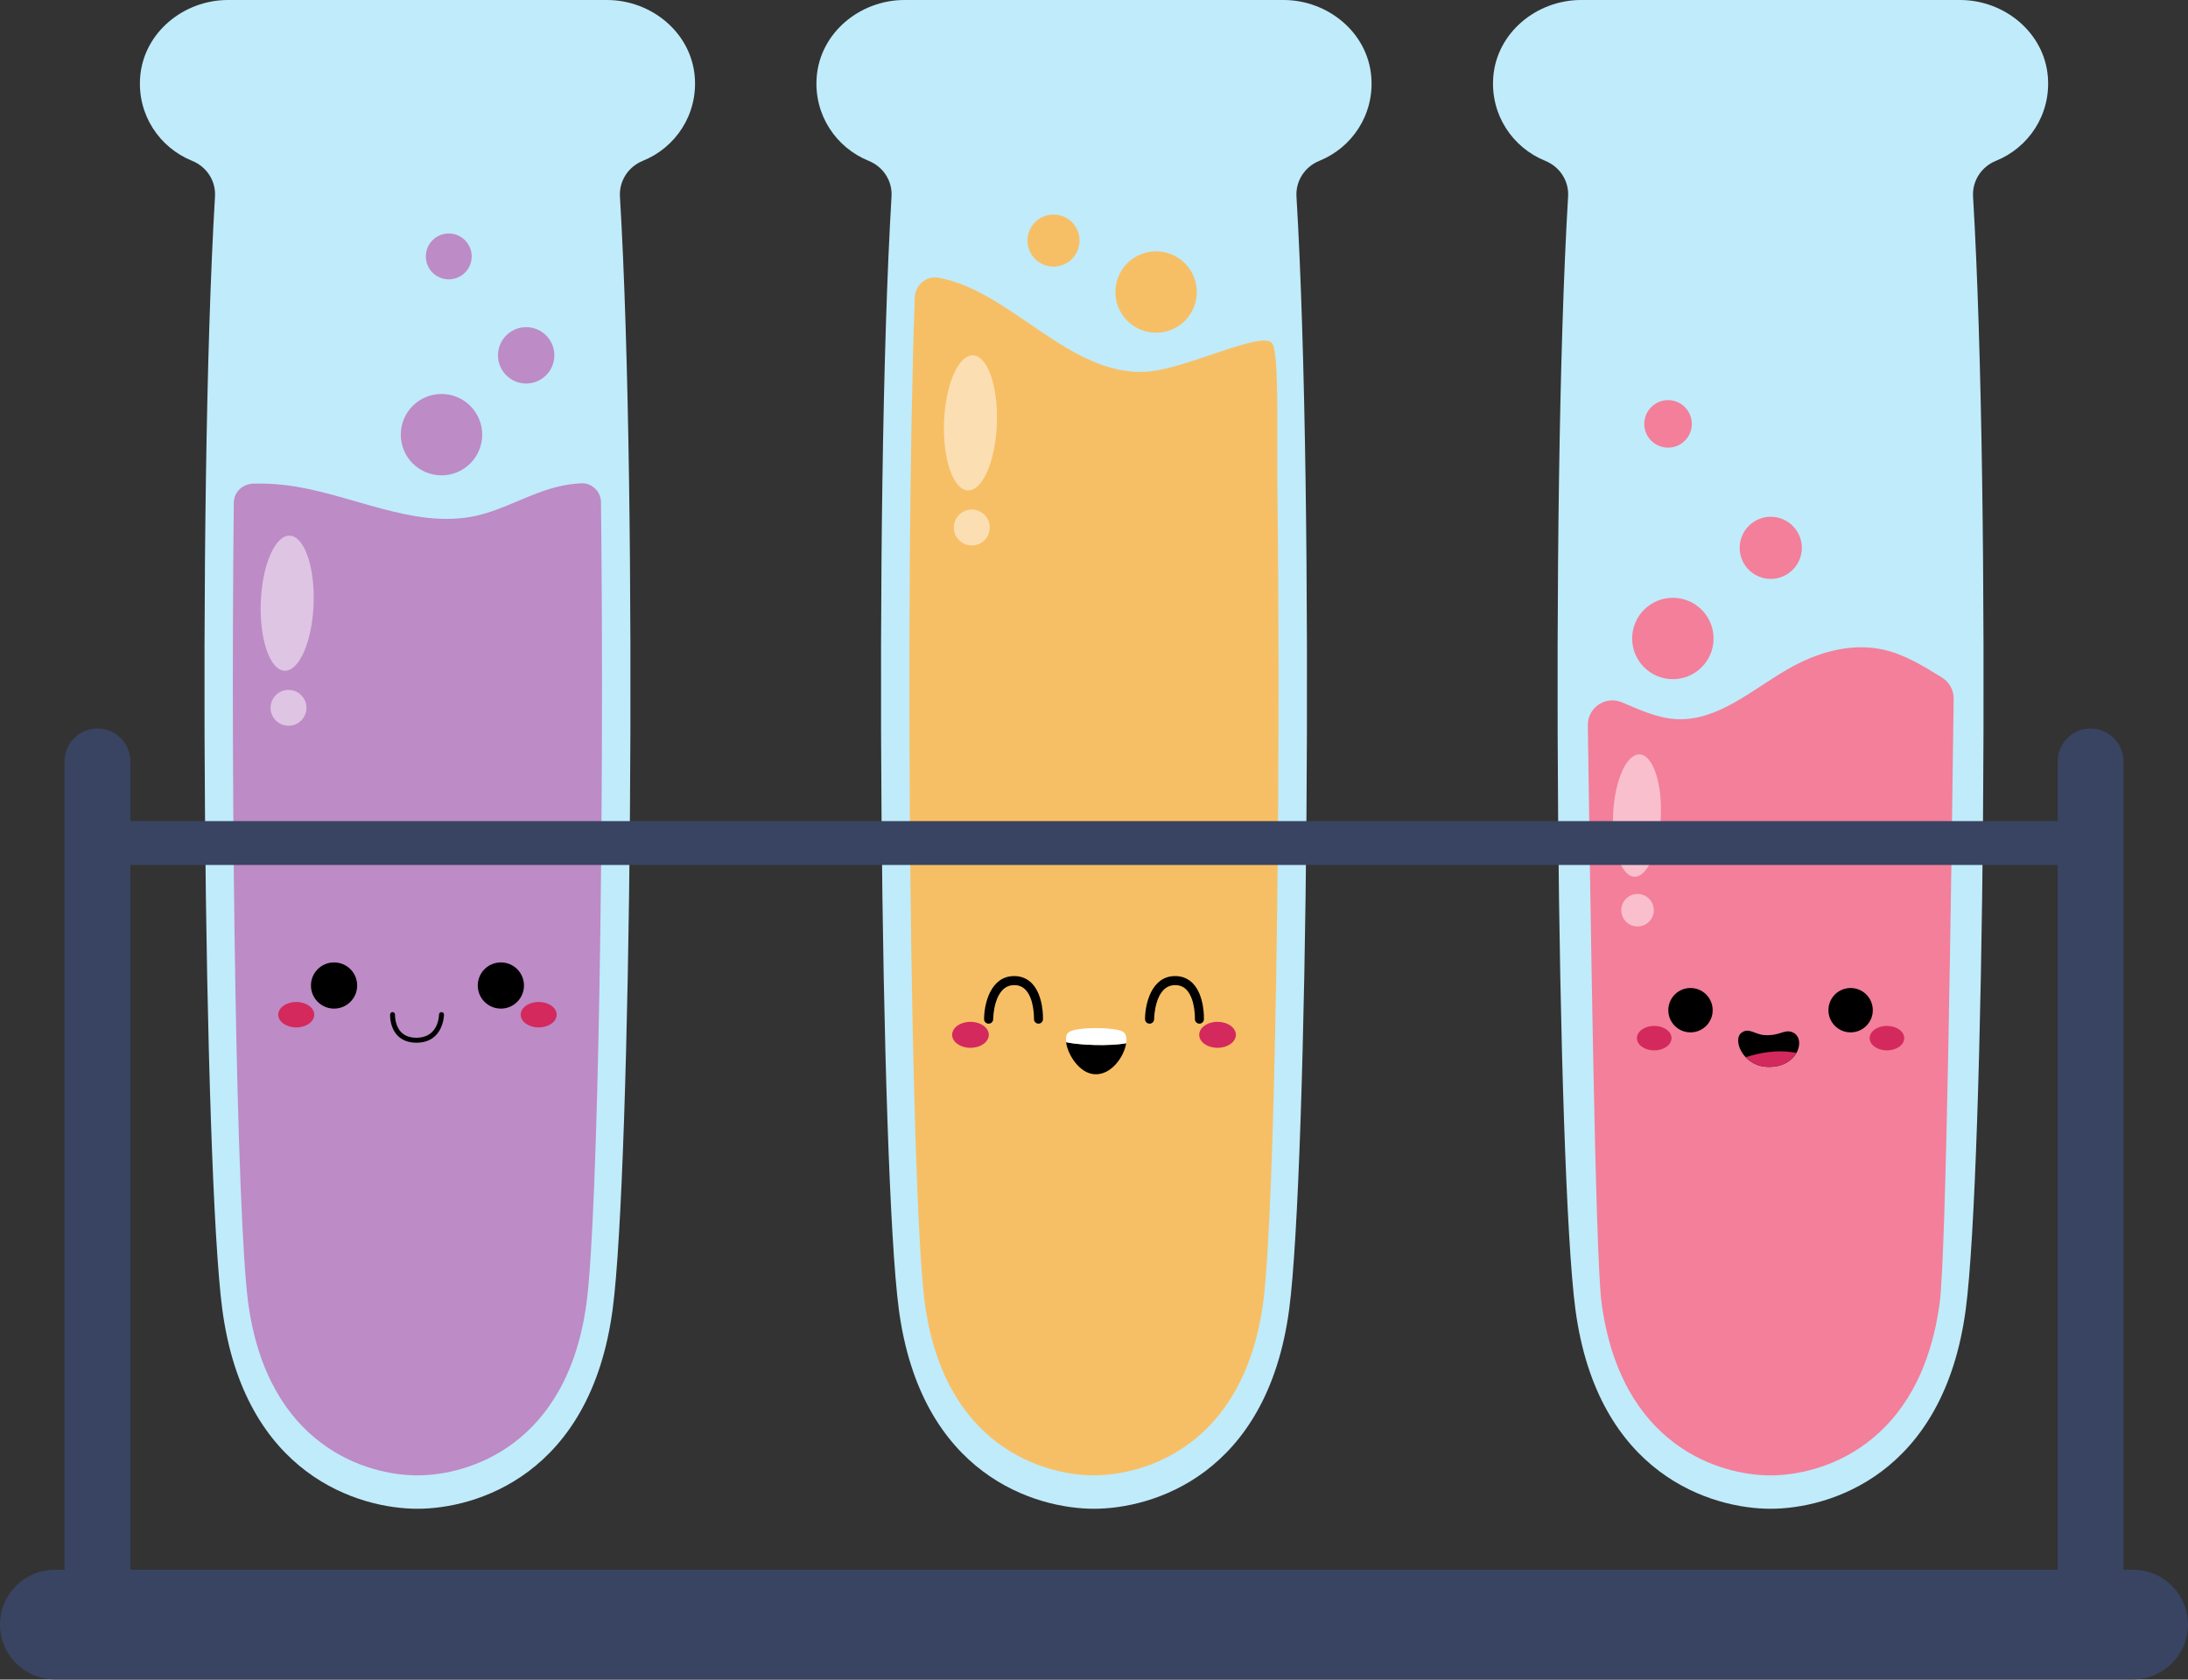
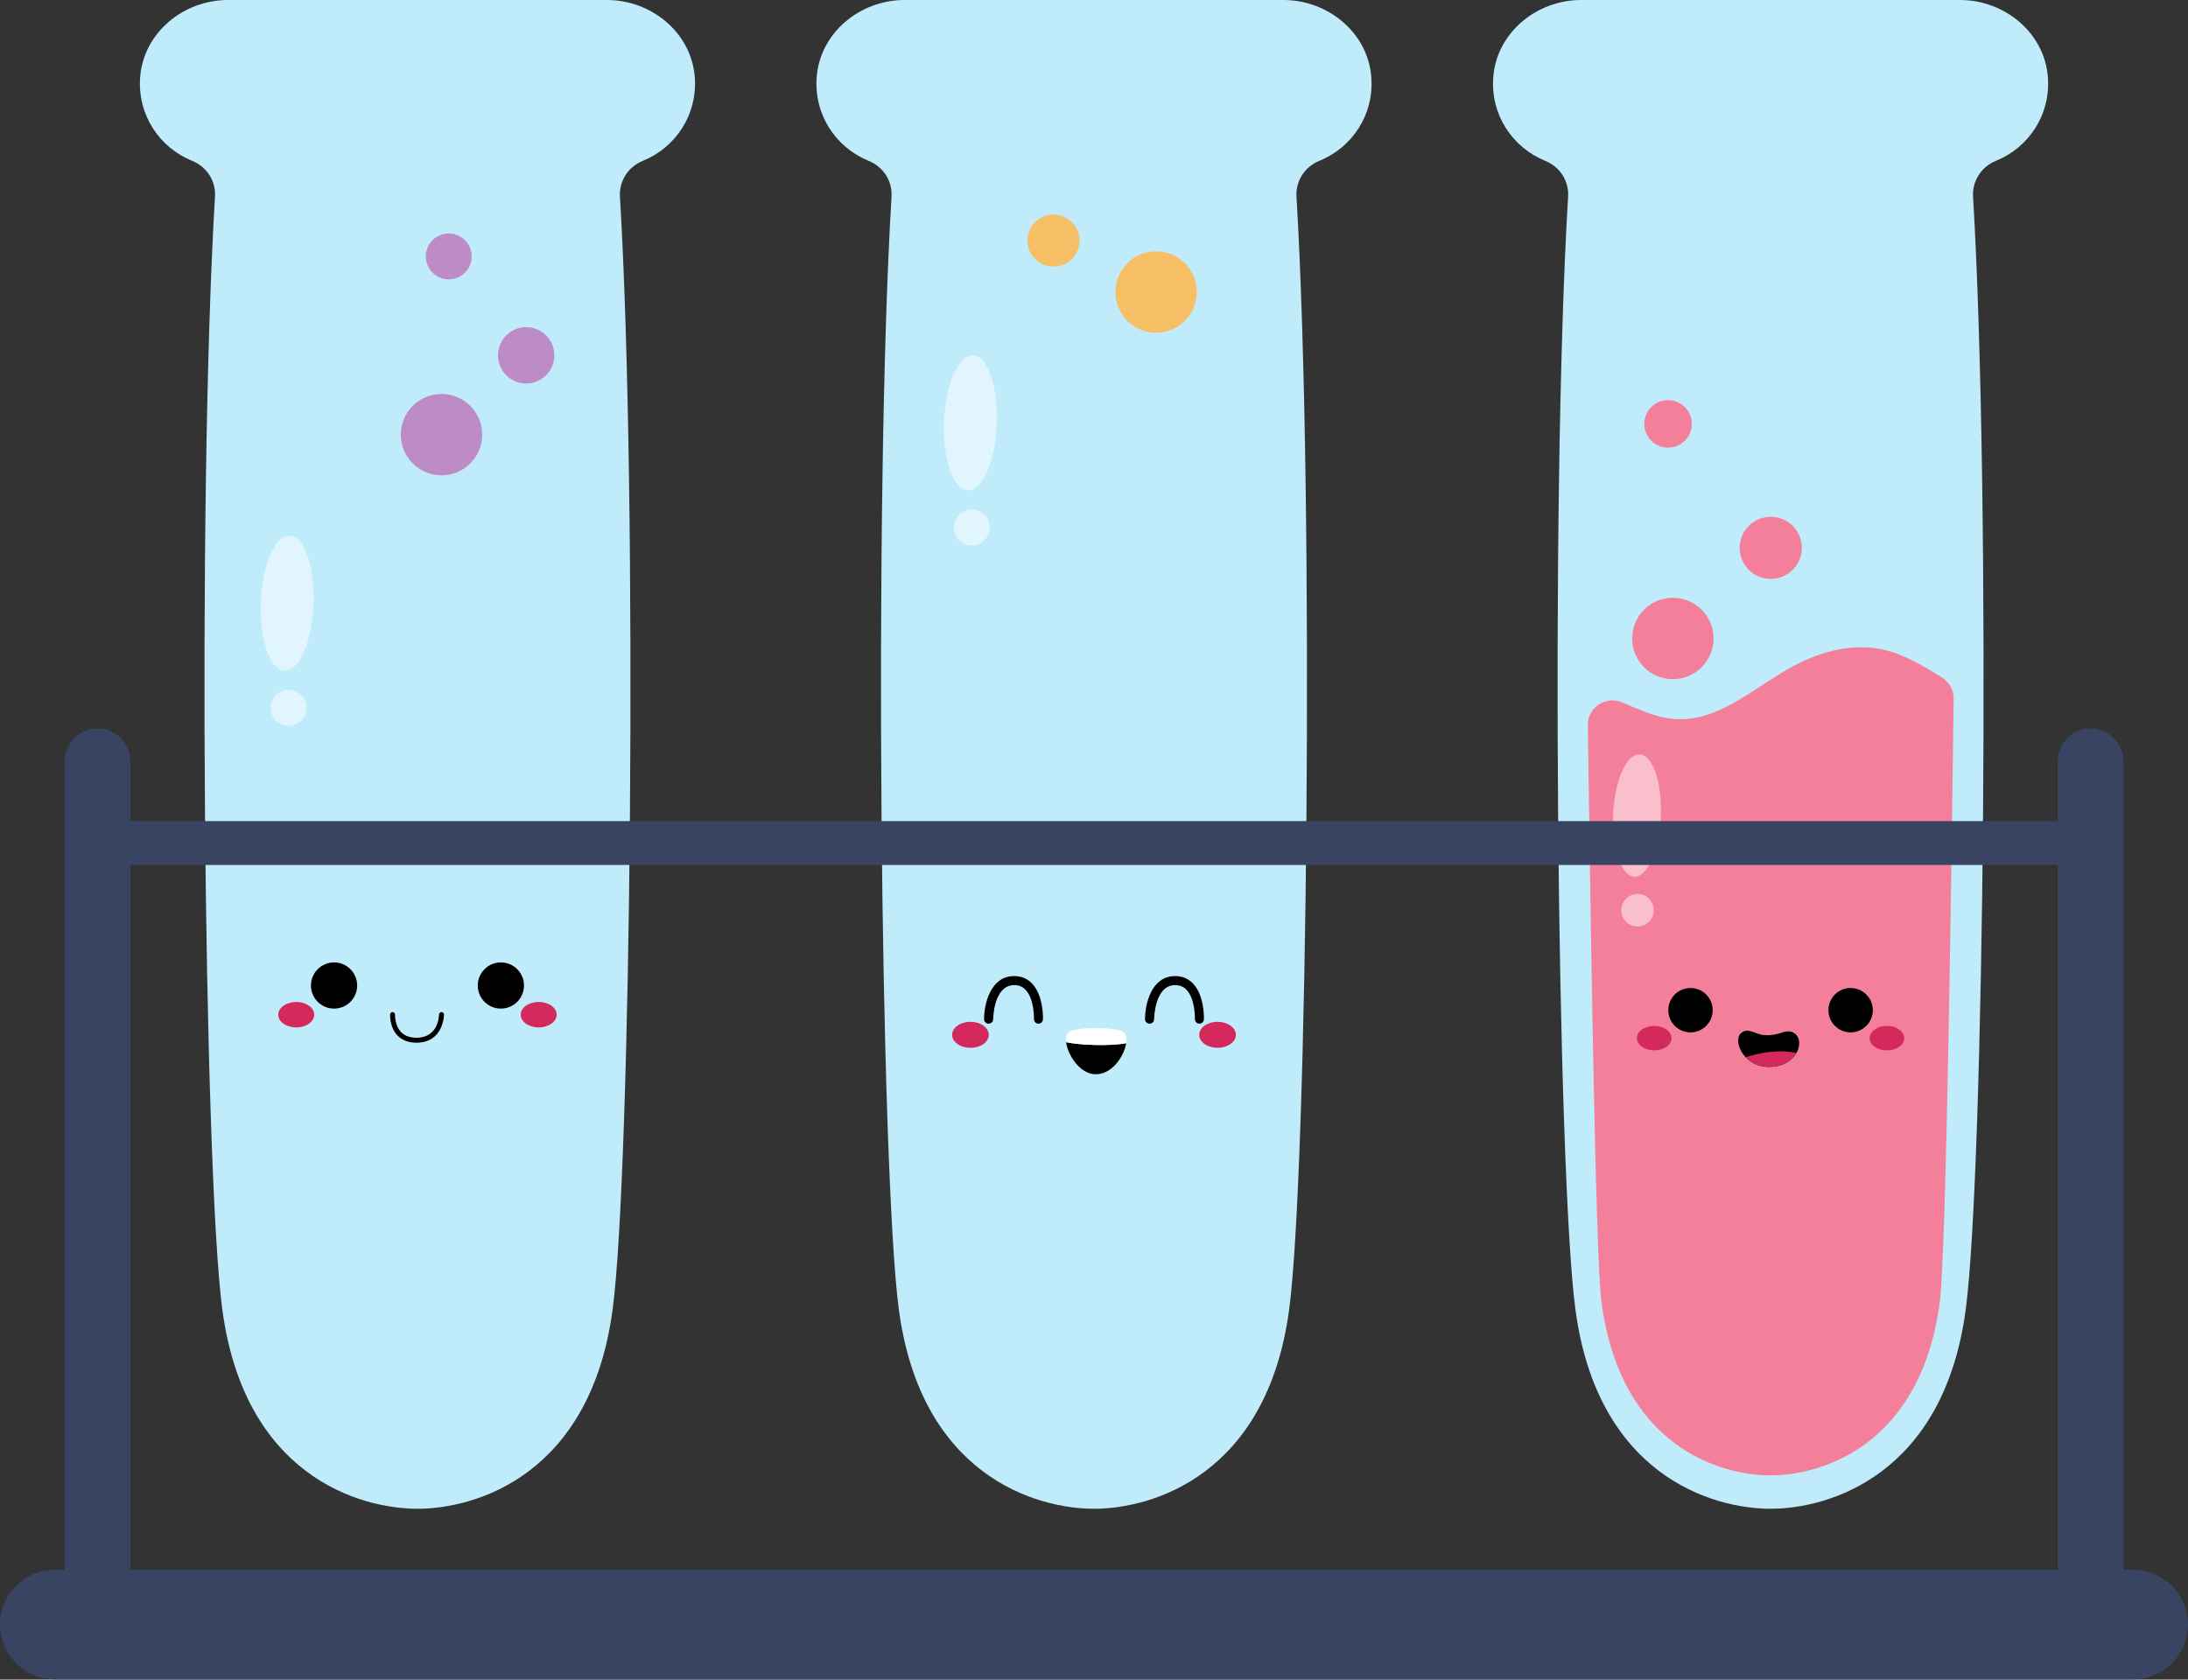
<svg xmlns="http://www.w3.org/2000/svg" data-name="Layer 1" height="383.9" preserveAspectRatio="xMidYMid meet" version="1.0" viewBox="0.0 -0.0 500.0 383.9" width="500.0" zoomAndPan="magnify">
  <rect x="0.0" y="-0.0" width="500.0" height="383.9" fill="#333333" stroke="none" />
  <g>
    <g id="change1_2">
      <path d="m138.71,0H52.09c-10.16,0-19.28,7.48-20.06,17.61-.67,8.66,4.44,16.14,11.87,19.15,3.33,1.35,5.45,4.58,5.23,8.17-4.15,69.35-2.49,222.91,1.66,254.29,5.04,38.04,31.35,45.64,44.61,45.64s39.57-7.6,44.61-45.64c4.15-31.38,5.81-184.94,1.66-254.29-.21-3.58,1.9-6.82,5.23-8.17,7.43-3,12.54-10.49,11.87-19.15-.78-10.13-9.9-17.61-20.06-17.61Z" fill="#c0ebfa" />
    </g>
    <g id="change2_1">
-       <path d="m137.34,114.81c-.03-2.46-2.07-4.47-4.53-4.34-1.76.09-3.51.34-5.2.74-6.45,1.53-12.27,5.2-18.72,6.67-14.53,3.22-28.95-5.26-43.77-7.01-2.41-.28-4.84-.39-7.27-.32-2.42.07-4.4,1.93-4.42,4.35-.8,71.28.66,162.88,3.27,182.75,4.41,32.97,27.2,39.58,38.68,39.58s34.33-6.62,38.68-39.58c2.61-19.91,4.12-111.52,3.28-182.84Z" fill="#bd8bc6" />
-     </g>
+       </g>
    <g>
      <g id="change3_6">
        <circle cx="76.34" cy="225.26" r="5.28" />
      </g>
      <g id="change4_5">
        <ellipse cx="67.7" cy="231.93" fill="#d4295d" rx="4.11" ry="2.91" />
      </g>
      <g id="change3_7">
        <circle cx="114.46" cy="225.26" r="5.28" />
      </g>
      <g id="change4_6">
        <ellipse cx="123.1" cy="231.93" fill="#d4295d" rx="4.11" ry="2.91" />
      </g>
      <g id="change3_8">
        <path d="m95.16,238.33c-1.83,0-3.29-.56-4.34-1.66-1.8-1.89-1.68-4.68-1.67-4.79.01-.3.26-.54.56-.54h.02c.31.01.55.28.54.59,0,.02-.09,2.43,1.38,3.97.82.86,2,1.3,3.51,1.3,5.08,0,5.16-5.08,5.16-5.29,0-.31.25-.57.57-.57h0c.31,0,.57.25.57.57,0,.06-.07,6.42-6.3,6.42Z" />
      </g>
    </g>
    <g id="change2_2">
      <circle cx="100.89" cy="99.35" fill="#bd8bc6" r="9.3" />
    </g>
    <g id="change2_3">
      <circle cx="120.24" cy="81.22" fill="#bd8bc6" r="6.44" />
    </g>
    <g id="change2_4">
      <circle cx="102.55" cy="58.61" fill="#bd8bc6" r="5.24" />
    </g>
    <g>
      <g id="change5_2" opacity=".5">
        <ellipse cx="65.63" cy="137.88" fill="#fff" rx="15.45" ry="6.04" transform="rotate(-87.83 65.627 137.88)" />
      </g>
      <g id="change5_3" opacity=".5">
        <circle cx="65.93" cy="161.79" fill="#fff" r="4.1" />
      </g>
    </g>
  </g>
  <g>
    <g id="change1_3">
      <path d="m293.31,0h-86.62c-10.16,0-19.28,7.48-20.06,17.61-.67,8.66,4.44,16.14,11.87,19.15,3.33,1.35,5.45,4.58,5.23,8.17-4.15,69.35-2.49,222.91,1.66,254.29,5.04,38.04,31.35,45.64,44.61,45.64s39.57-7.6,44.61-45.64c4.15-31.38,5.81-184.94,1.66-254.29-.21-3.58,1.9-6.82,5.23-8.17,7.43-3,12.54-10.49,11.87-19.15-.78-10.13-9.9-17.61-20.06-17.61Z" fill="#c0ebfa" />
    </g>
    <g id="change6_1">
-       <path d="m291.91,110.98c-.15-11.52.42-29.72-1.12-32.4-1.93-3.36-19.7,5.82-28.75,6.38-17.65,1.13-31.06-18.55-47.63-21.49-2.75-.49-5.27,1.72-5.37,4.51-2.46,69.72-.98,204.97,2.27,229.66,4.35,32.97,27.2,39.58,38.68,39.58s34.27-6.62,38.68-39.58c2.68-20.22,4.14-114.83,3.23-186.67Z" fill="#f7bf65" />
-     </g>
+       </g>
    <g id="change6_2">
      <circle cx="264.19" cy="66.75" fill="#f7bf65" r="9.3" />
    </g>
    <g id="change6_3">
      <circle cx="240.75" cy="54.99" fill="#f7bf65" r="5.95" />
    </g>
    <g>
      <g id="change4_3">
        <ellipse cx="221.77" cy="236.53" fill="#d4295d" rx="4.19" ry="2.97" />
      </g>
      <g id="change4_4">
        <ellipse cx="278.23" cy="236.53" fill="#d4295d" rx="4.19" ry="2.97" />
      </g>
      <g id="change3_4">
        <path d="m225.91,233.98h0c-.57,0-1.03-.46-1.03-1.03,0-3.41,1.44-9.85,6.88-9.85,1.61,0,2.99.57,4.06,1.68,2.67,2.76,2.53,7.98,2.52,8.2-.02.56-.48,1-1.03,1h-.03c-.57-.02-1.01-.49-1-1.06,0-.04.12-4.58-1.94-6.7-.68-.7-1.52-1.05-2.57-1.05-4.74,0-4.81,7.71-4.81,7.78,0,.57-.46,1.03-1.03,1.03Z" />
      </g>
      <g id="change3_5">
        <path d="m262.69,233.98h0c-.57,0-1.03-.46-1.03-1.03,0-3.41,1.44-9.85,6.88-9.85,1.61,0,2.99.57,4.06,1.68,2.67,2.76,2.53,7.98,2.52,8.2-.02.56-.48,1-1.03,1h-.03c-.57-.02-1.01-.49-1-1.06,0-.04.12-4.58-1.94-6.7-.68-.7-1.52-1.05-2.57-1.05-4.74,0-4.81,7.71-4.81,7.78,0,.57-.46,1.03-1.03,1.03Z" />
      </g>
      <g>
        <g id="change3_3">
          <path d="m243.62,238.22c.37,2.87,3.06,7.12,6.52,7.32,3.82.23,6.76-4.06,7.21-7.09-3.91.72-10.68.42-13.72-.23Z" />
        </g>
        <g id="change5_4">
          <path d="m256.57,235.79c-1.76-1.02-10.66-1.17-12.37.17-.53.41-.7,1.25-.58,2.25,2.95.67,9.86.97,13.74.23.17-1.21-.05-2.22-.79-2.65Z" fill="#fff" />
        </g>
      </g>
    </g>
    <g>
      <g id="change5_1" opacity=".5">
        <ellipse cx="221.77" cy="96.66" fill="#fff" rx="15.45" ry="6.04" transform="rotate(-87.83 221.768 96.66)" />
      </g>
      <g id="change5_6" opacity=".5">
        <circle cx="222.07" cy="120.57" fill="#fff" r="4.1" />
      </g>
    </g>
  </g>
  <g>
    <g id="change1_1">
      <path d="m447.92,0h-86.62c-10.16,0-19.28,7.48-20.06,17.61-.67,8.66,4.44,16.14,11.87,19.15,3.33,1.35,5.45,4.58,5.23,8.17-4.15,69.35-2.49,222.91,1.66,254.29,5.04,38.04,31.35,45.64,44.61,45.64s39.57-7.6,44.61-45.64c4.15-31.38,5.81-184.94,1.66-254.29-.21-3.58,1.9-6.82,5.23-8.17,7.43-3,12.54-10.49,11.87-19.15-.78-10.13-9.9-17.61-20.06-17.61Z" fill="#c0ebfa" />
    </g>
    <g id="change7_1">
      <path d="m443.77,154.86c-4.31-2.65-8.59-5.31-13.45-6.38-7.41-1.64-15.21.68-21.77,4.47-8.26,4.75-16.06,11.93-25.5,11.42-4.36-.24-8.36-2.14-12.42-3.84-3.72-1.57-7.84,1.21-7.78,5.25.56,38.78,1.69,121,3.12,131.87,4.35,32.97,27.14,39.58,38.62,39.58s34.33-6.62,38.68-39.58c1.49-11.41,2.65-96.49,3.18-137.91.03-1.98-.99-3.84-2.68-4.87Z" fill="#f37f9a" />
    </g>
    <g id="change7_2">
      <circle cx="382.28" cy="145.94" fill="#f37f9a" r="9.3" />
    </g>
    <g id="change7_3">
      <circle cx="404.65" cy="125.22" fill="#f37f9a" r="7.1" />
    </g>
    <g id="change7_4">
      <circle cx="381.18" cy="96.89" fill="#f37f9a" r="5.43" />
    </g>
    <g>
      <g id="change3_1">
        <circle cx="386.31" cy="230.9" r="5.07" />
      </g>
      <g id="change4_1">
        <ellipse cx="378.02" cy="237.29" fill="#d4295d" rx="3.95" ry="2.8" />
      </g>
      <g id="change3_2">
        <circle cx="422.9" cy="230.9" r="5.07" />
      </g>
      <g id="change4_2">
        <ellipse cx="431.2" cy="237.29" fill="#d4295d" rx="3.95" ry="2.8" />
      </g>
      <g>
        <g id="change3_9">
          <path d="m409.37,235.85c-1.78-.52-2.76.98-6.24.74-2.11-.15-3.52-1.82-5.21-.5-2.02,1.57.31,7.49,5.86,7.76,7.3.36,9.2-6.93,5.58-7.99Z" />
        </g>
        <g id="change4_7">
          <path d="m410.52,240.67c-4.46-.9-8.8.06-11.58.99,1.12,1.17,2.75,2.08,4.85,2.19,3.47.17,5.71-1.38,6.73-3.18Z" fill="#d4295d" />
        </g>
      </g>
    </g>
    <g>
      <g id="change5_7" opacity=".5">
        <ellipse cx="374.07" cy="186.4" fill="#fff" rx="13.99" ry="5.46" transform="rotate(-87.46 374.077 186.402)" />
      </g>
      <g id="change5_5" opacity=".5">
        <circle cx="374.21" cy="208.05" fill="#fff" r="3.72" />
      </g>
    </g>
  </g>
  <g fill="#384461" id="change8_1">
    <path d="m477.74,197.7H22.27c-2.77,0-5.01-2.24-5.01-5.01s2.24-5.01,5.01-5.01h455.47c2.77,0,5.01,2.24,5.01,5.01s-2.24,5.01-5.01,5.01Z" />
    <path d="m477.74,380.31c-4.15,0-7.52-3.36-7.52-7.52v-198.76c0-4.15,3.37-7.52,7.52-7.52s7.52,3.36,7.52,7.52v198.76c0,4.15-3.37,7.52-7.52,7.52Z" />
    <path d="m487.47,383.86H12.53c-6.92,0-12.53-5.61-12.53-12.53s5.61-12.53,12.53-12.53h474.94c6.92,0,12.53,5.61,12.53,12.53s-5.61,12.53-12.53,12.53Z" />
    <path d="m22.27,380.31c-4.15,0-7.52-3.36-7.52-7.52v-198.76c0-4.15,3.37-7.52,7.52-7.52s7.52,3.36,7.52,7.52v198.76c0,4.15-3.37,7.52-7.52,7.52Z" />
  </g>
</svg>